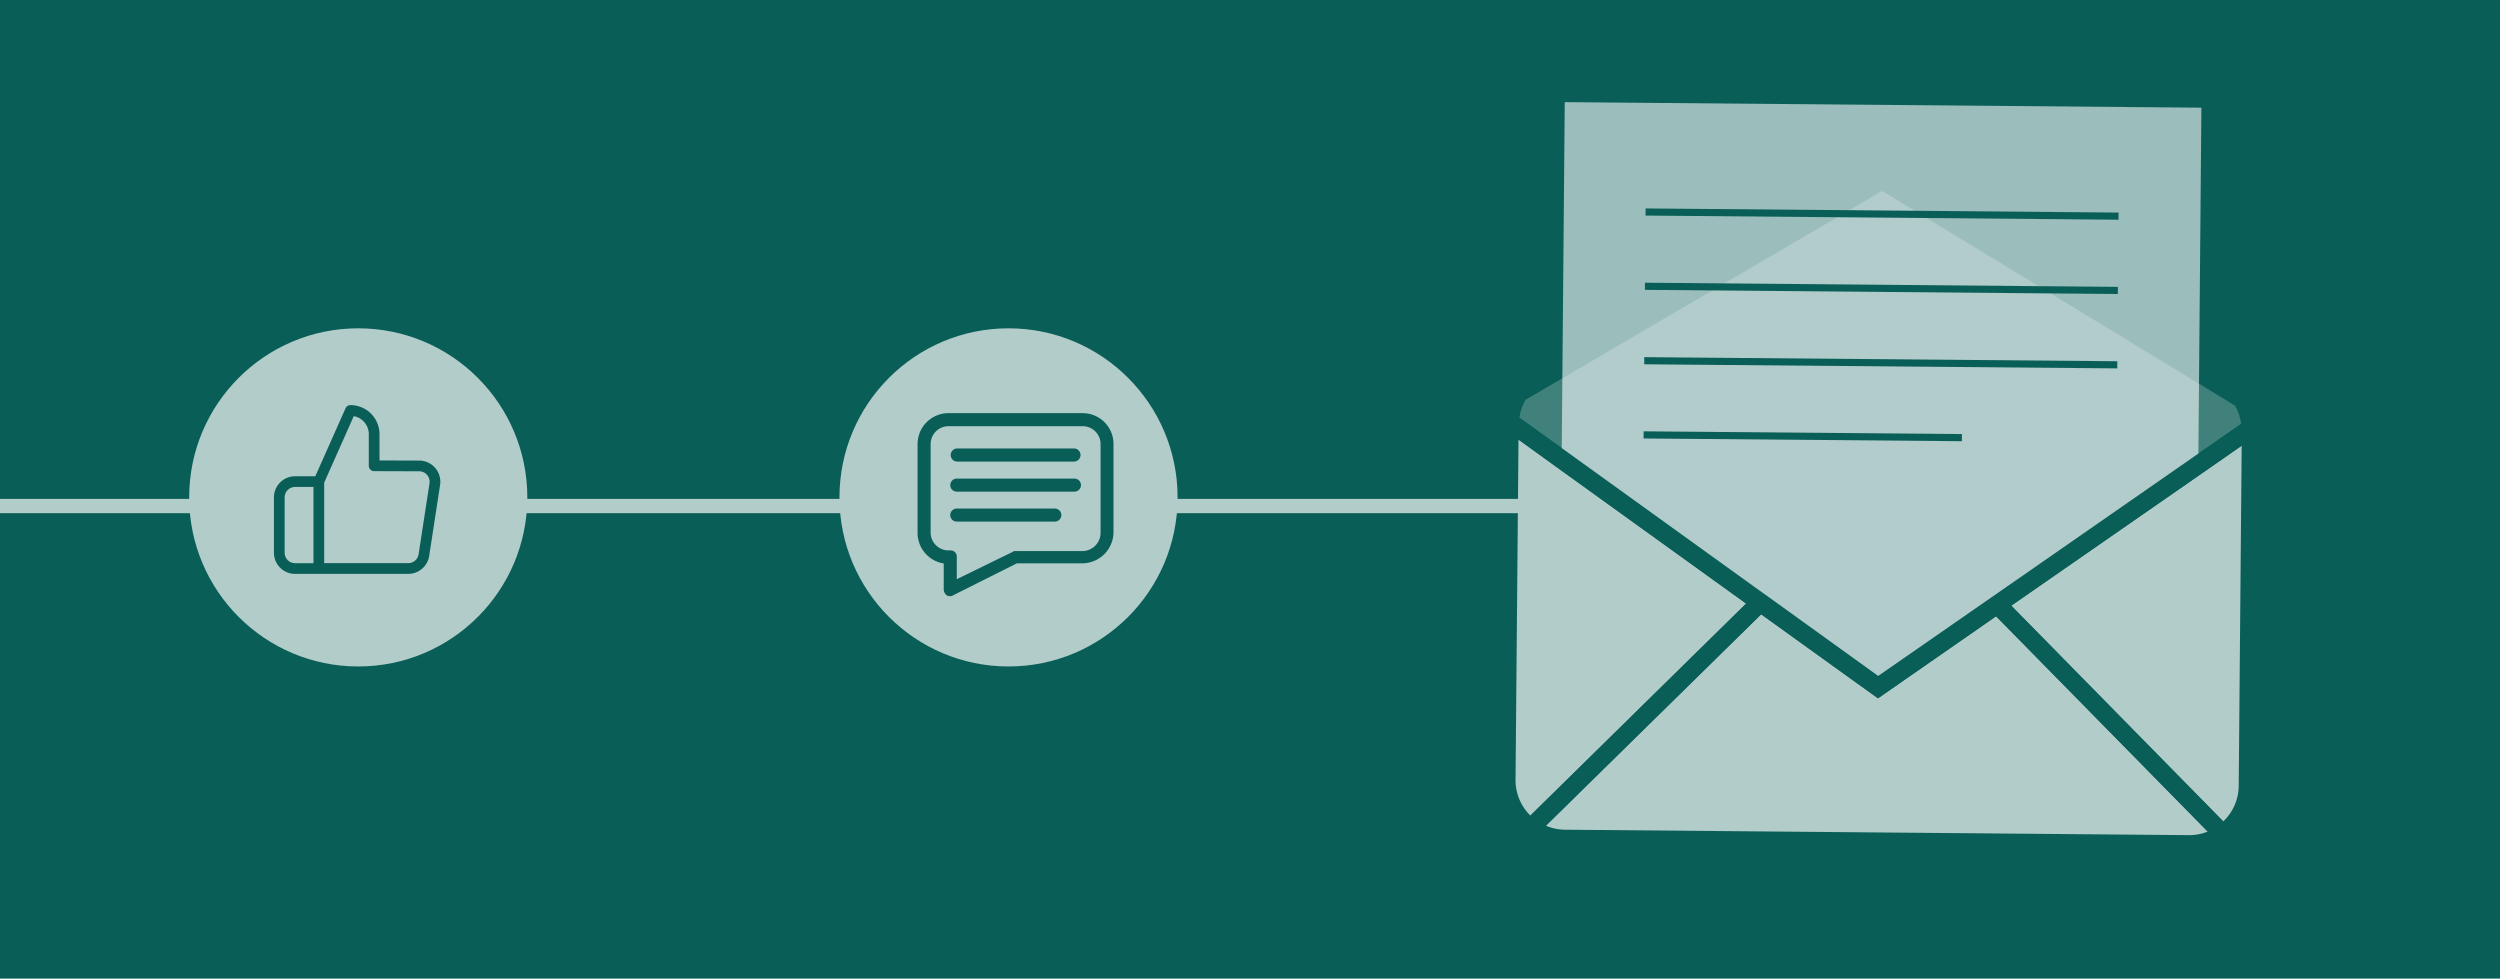
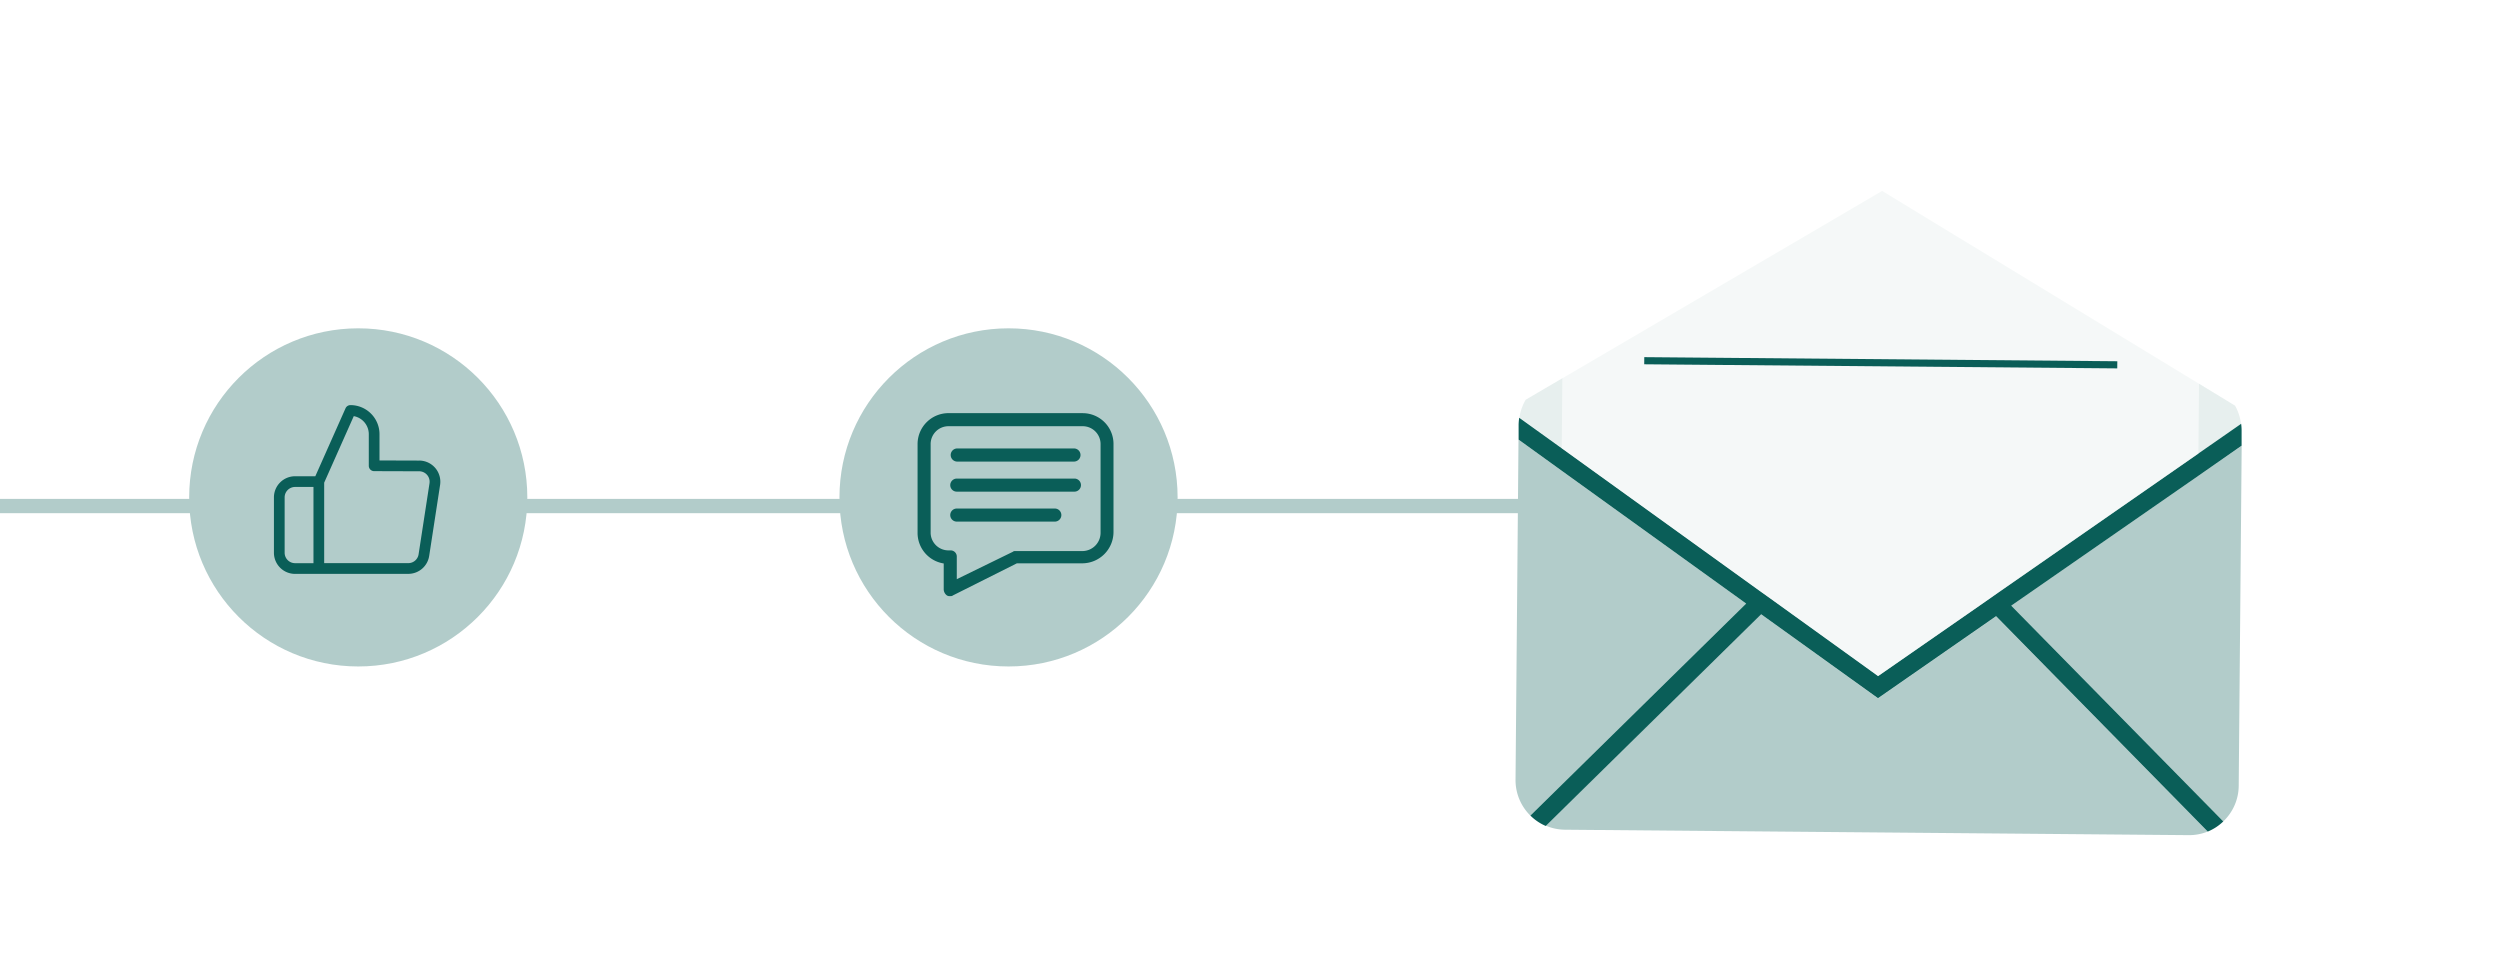
<svg xmlns="http://www.w3.org/2000/svg" id="Layer_1" data-name="Layer 1" width="700" height="274" viewBox="0 0 700 274">
  <defs>
    <style>.cls-1{fill:#0a5e58;}.cls-2,.cls-3{fill:#b2ccca;}.cls-2{opacity:0.32;}.cls-2,.cls-5{isolation:isolate;}.cls-4{fill:#a7d4de;}.cls-5{fill:#fff;opacity:0.59;}.cls-6,.cls-7,.cls-8{fill:none;}.cls-6,.cls-8{stroke:#0a5e58;}.cls-6{stroke-width:2px;}.cls-7{stroke:#b2ccca;stroke-width:4px;}.cls-8{stroke-linecap:round;stroke-linejoin:round;stroke-width:3px;}</style>
  </defs>
-   <rect id="Rectangle_1129" data-name="Rectangle 1129" class="cls-1" x="-2.86" y="-0.32" width="706.44" height="274.32" />
  <g id="Group_571" data-name="Group 571">
    <g id="Group_568" data-name="Group 568">
      <path id="Path_651" data-name="Path 651" class="cls-2" d="M627.57,118.66l-12,8.34-56,38.91-4.26,2.94-29.4,20.42-29.05-20.93-4.2-3-55.35-39.87-11.87-8.55a13.87,13.87,0,0,1,1.76-5l0,0,10.24-6,1.45-.84L501.33,68.5,507,65.18l20-11.73,19.84,12.09,5.61,3.4,61.8,37.61,1.43.86,10.13,6.17h0s0,0,0,0a14.14,14.14,0,0,1,1.68,5Z" />
      <path id="Path_652" data-name="Path 652" class="cls-3" d="M488.92,169l-60.41,59.37a13.93,13.93,0,0,1-4.16-10.08l.83-95.2,12,8.66Z" />
      <path id="Path_653" data-name="Path 653" class="cls-3" d="M618.16,232.84a14,14,0,0,1-5.45,1l-174.47-1.52a13.91,13.91,0,0,1-5.43-1.14L493.12,172l24.72,17.8,8,5.74,8.06-5.6,25-17.37Z" />
      <path id="Path_654" data-name="Path 654" class="cls-3" d="M627.67,124.8,626.84,220a13.88,13.88,0,0,1-4.33,10l-59.37-60.42,52.36-36.33Z" />
      <g id="Group_566" data-name="Group 566">
        <path id="Path_655" data-name="Path 655" class="cls-1" d="M615.5,133.26l-52.35,36.33L622.52,230a13.64,13.64,0,0,1-4.35,2.84L558.9,172.53l-25,17.37-8.06,5.6-8-5.74L493.13,172l-60.32,59.27a14,14,0,0,1-4.3-2.91L488.92,169l-51.71-37.24-12-8.66,0-4.13a14.86,14.86,0,0,1,.17-2l11.88,8.54,55.35,39.88,4.2,3,29.05,20.92,29.4-20.41,4.26-3,56-38.9,12-8.34a13.48,13.48,0,0,1,.13,2l0,4.13Z" />
      </g>
      <g id="Group_567-2" data-name="Group 567-2">
-         <path id="Path_656" data-name="Path 656" class="cls-4" d="M427.13,111.9l.05,0s0,0,0,.05S427.13,111.91,427.13,111.9Z" />
        <path id="Path_657" data-name="Path 657" class="cls-4" d="M625.9,113.63s0,0,0,0,0,0,0,0Z" />
      </g>
      <path id="Path_658" data-name="Path 658" class="cls-5" d="M616.39,30.15,615.55,127l-56,38.91-4.25,2.94-29.41,20.41-29.05-20.93-4.2-3-55.35-39.87.84-96.86Z" />
    </g>
-     <path id="Line_143" data-name="Line 143" class="cls-6" d="M460.76,59.36,593.2,60.52" />
-     <path id="Line_144" data-name="Line 144" class="cls-6" d="M460.58,80.16,593,81.32" />
    <path id="Line_145" data-name="Line 145" class="cls-6" d="M460.39,101l132.45,1.15" />
-     <path id="Line_146" data-name="Line 146" class="cls-6" d="M460.21,121.77l89.13.77" />
  </g>
  <line id="Line_154" data-name="Line 154" class="cls-7" x1="-1.65" y1="141.69" x2="445.04" y2="141.69" />
  <circle id="Ellipse_30" data-name="Ellipse 30" class="cls-3" cx="282.39" cy="139.27" r="47.34" />
  <circle id="Ellipse_29" data-name="Ellipse 29" class="cls-3" cx="100.31" cy="139.27" r="47.34" />
  <g id="Group_783" data-name="Group 783">
    <g id="Group_782" data-name="Group 782">
      <g id="Group_778" data-name="Group 778">
        <path id="Path_795" data-name="Path 795" class="cls-1" d="M303.22,115.68H265.7a8.67,8.67,0,0,0-8.78,8.56v24.93a8.66,8.66,0,0,0,7.32,8.6v7.31a2.17,2.17,0,0,0,.91,1.65,1.39,1.39,0,0,0,.91.18c.37,0,.55,0,.73-.18l17.94-9H303a8.78,8.78,0,0,0,8.78-8.78V124.46a8.62,8.62,0,0,0-8.49-8.77Zm4.94,33.49a5.12,5.12,0,0,1-5.11,5.13H284.37c-.37,0-.55,0-.73.18l-15.74,7.69v-6.23a1.73,1.73,0,0,0-1.62-1.83h-.58a5,5,0,0,1-5.12-4.8V124.47a5,5,0,0,1,4.88-5.13h37.76a5,5,0,0,1,4.94,5v24.84Z" />
      </g>
      <g id="Group_779" data-name="Group 779">
        <path id="Path_796" data-name="Path 796" class="cls-1" d="M300.84,125.57H267.9a1.84,1.84,0,0,0,0,3.67h32.94a1.84,1.84,0,0,0,0-3.67Z" />
      </g>
      <g id="Group_780" data-name="Group 780">
        <path id="Path_797" data-name="Path 797" class="cls-1" d="M300.84,134H267.9a1.85,1.85,0,0,0-1.83,1.84,1.82,1.82,0,0,0,1.83,1.82h32.94a1.83,1.83,0,0,0,0-3.66Z" />
      </g>
      <g id="Group_781" data-name="Group 781">
        <path id="Path_798" data-name="Path 798" class="cls-1" d="M295.35,142.39H267.9a1.83,1.83,0,0,0,0,3.66h27.45a1.83,1.83,0,0,0,0-3.66Z" />
      </g>
    </g>
    <path id="Icon_feather-thumbs-up" data-name="Icon feather-thumbs-up" class="cls-8" d="M104.76,130.42v-8.85a6.64,6.64,0,0,0-6.64-6.64h0l-8.85,19.9v24.35h25a4.42,4.42,0,0,0,4.42-3.76l3.06-19.91a4.43,4.43,0,0,0-3.71-5,3.49,3.49,0,0,0-.72-.05ZM89.27,159.19H82.63a4.42,4.42,0,0,1-4.43-4.42h0v-15.5a4.42,4.42,0,0,1,4.43-4.42h6.64" />
  </g>
</svg>